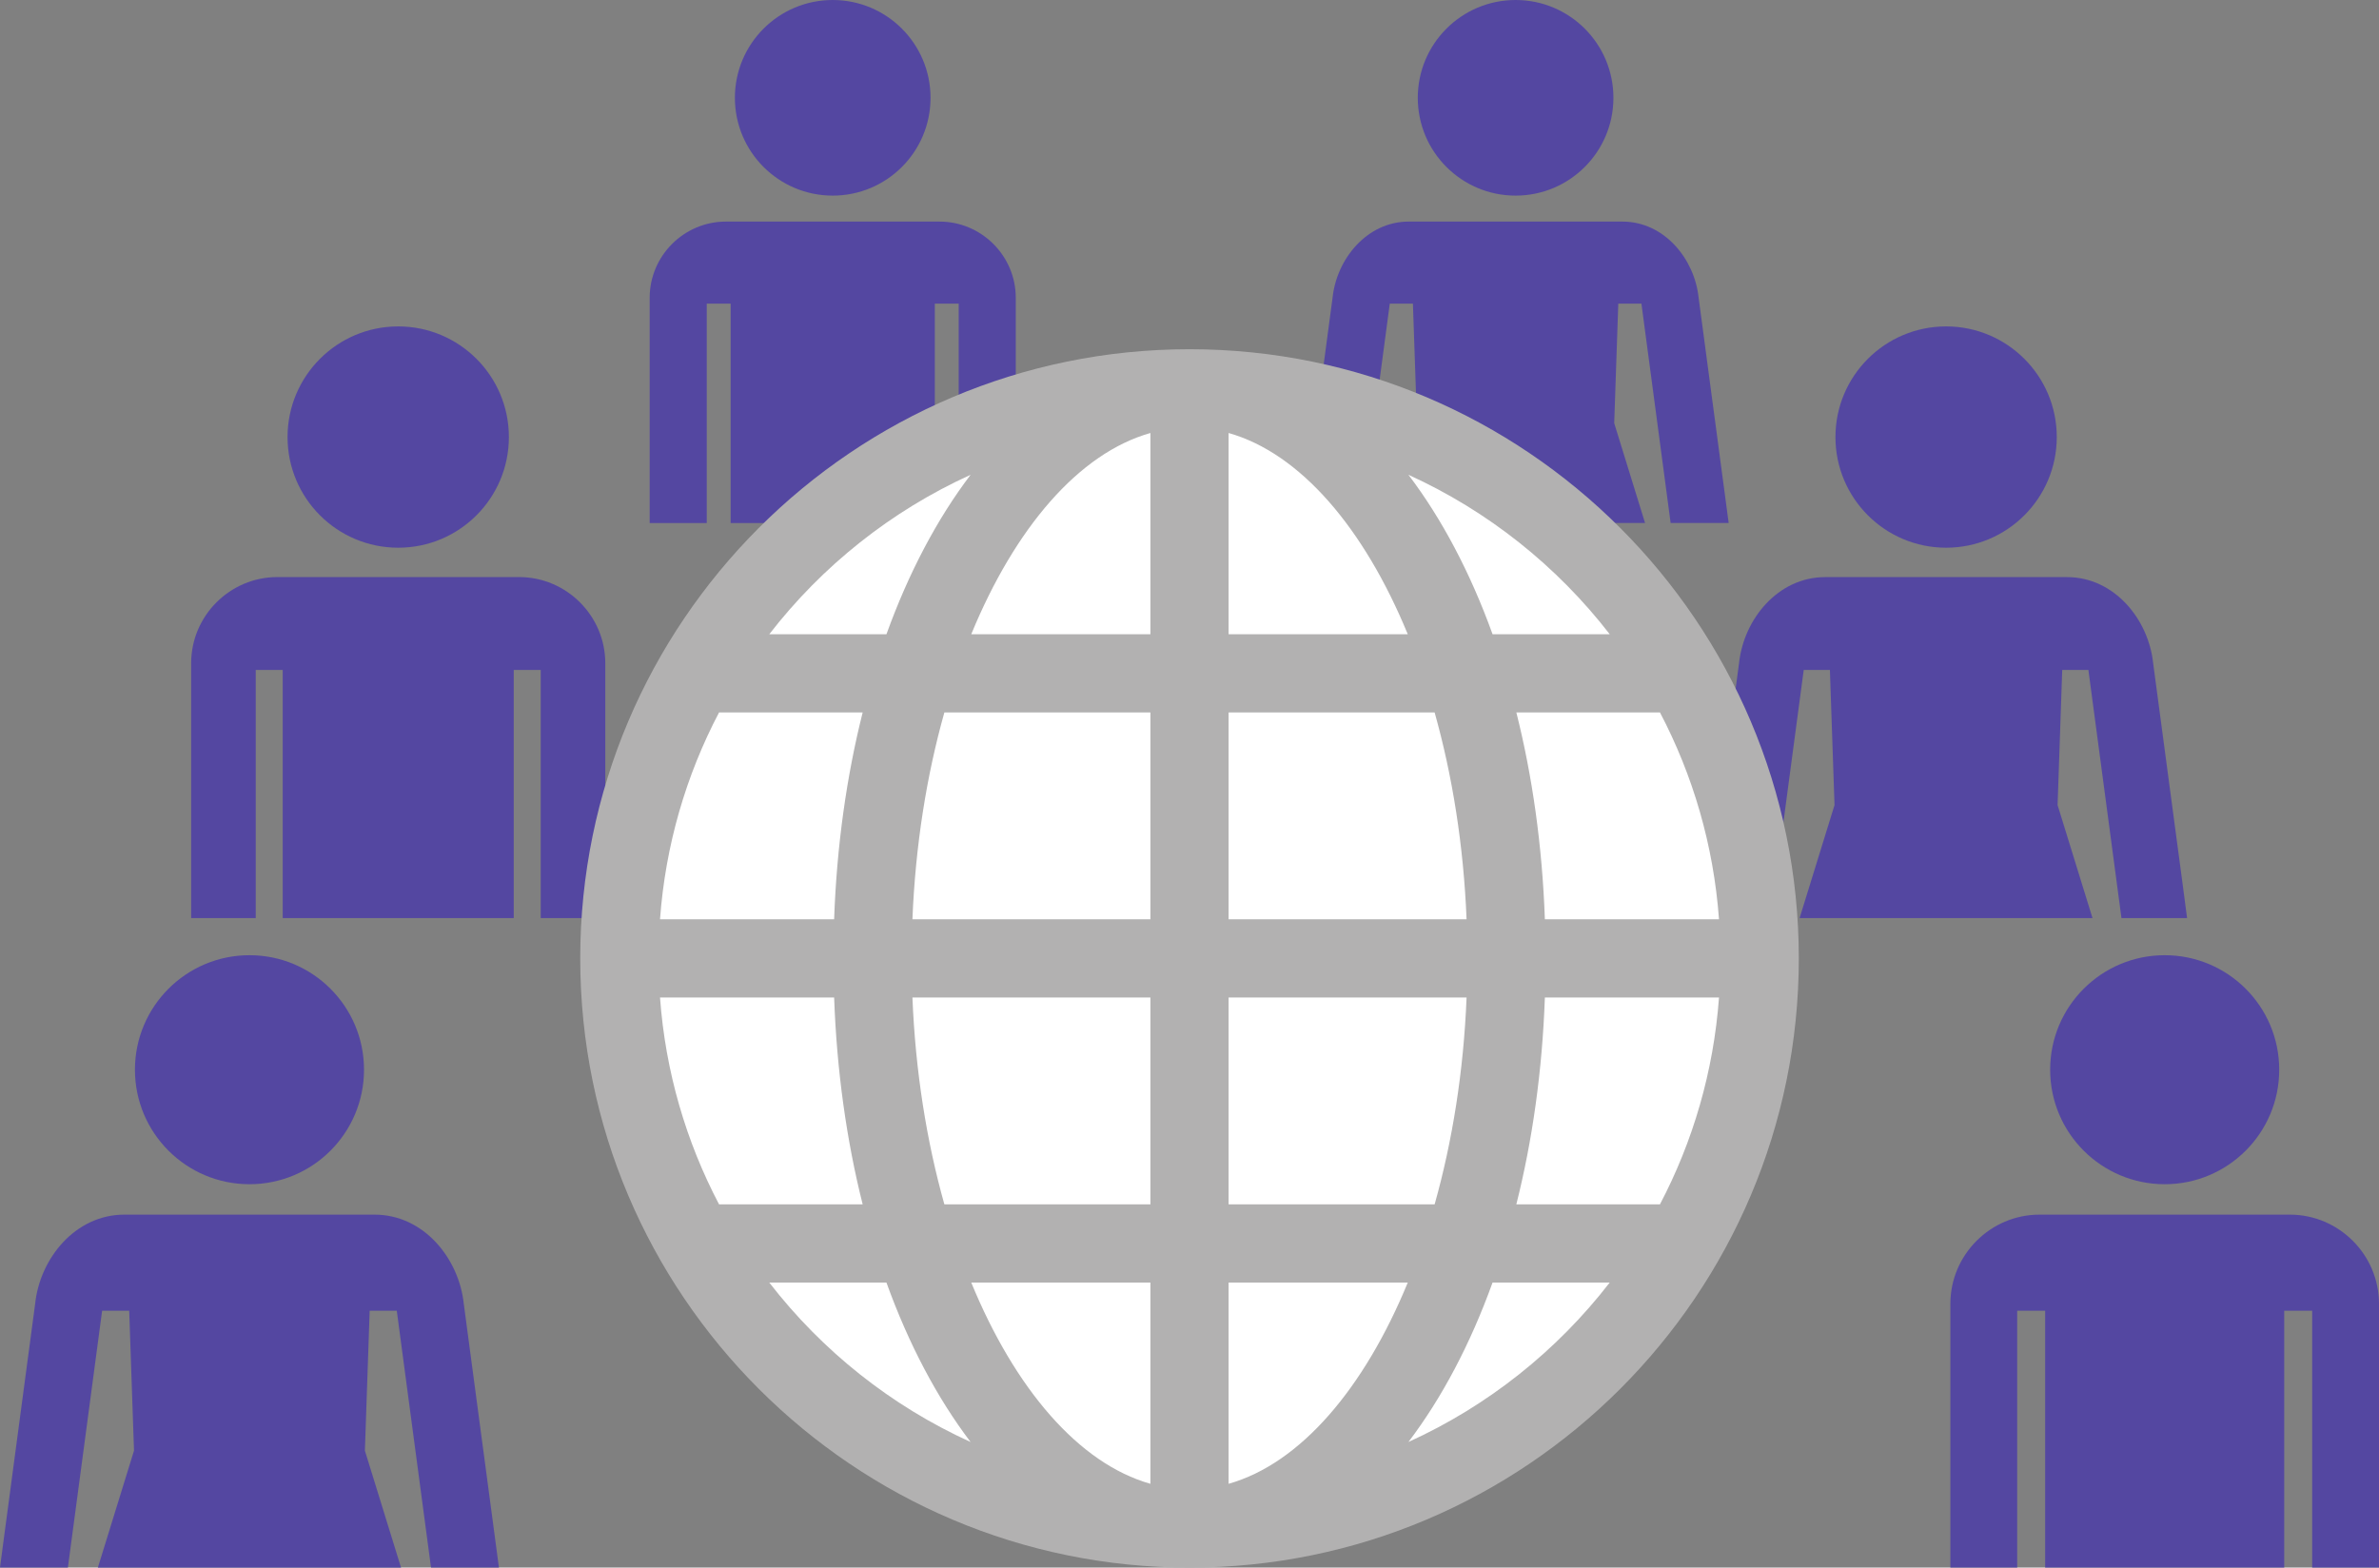
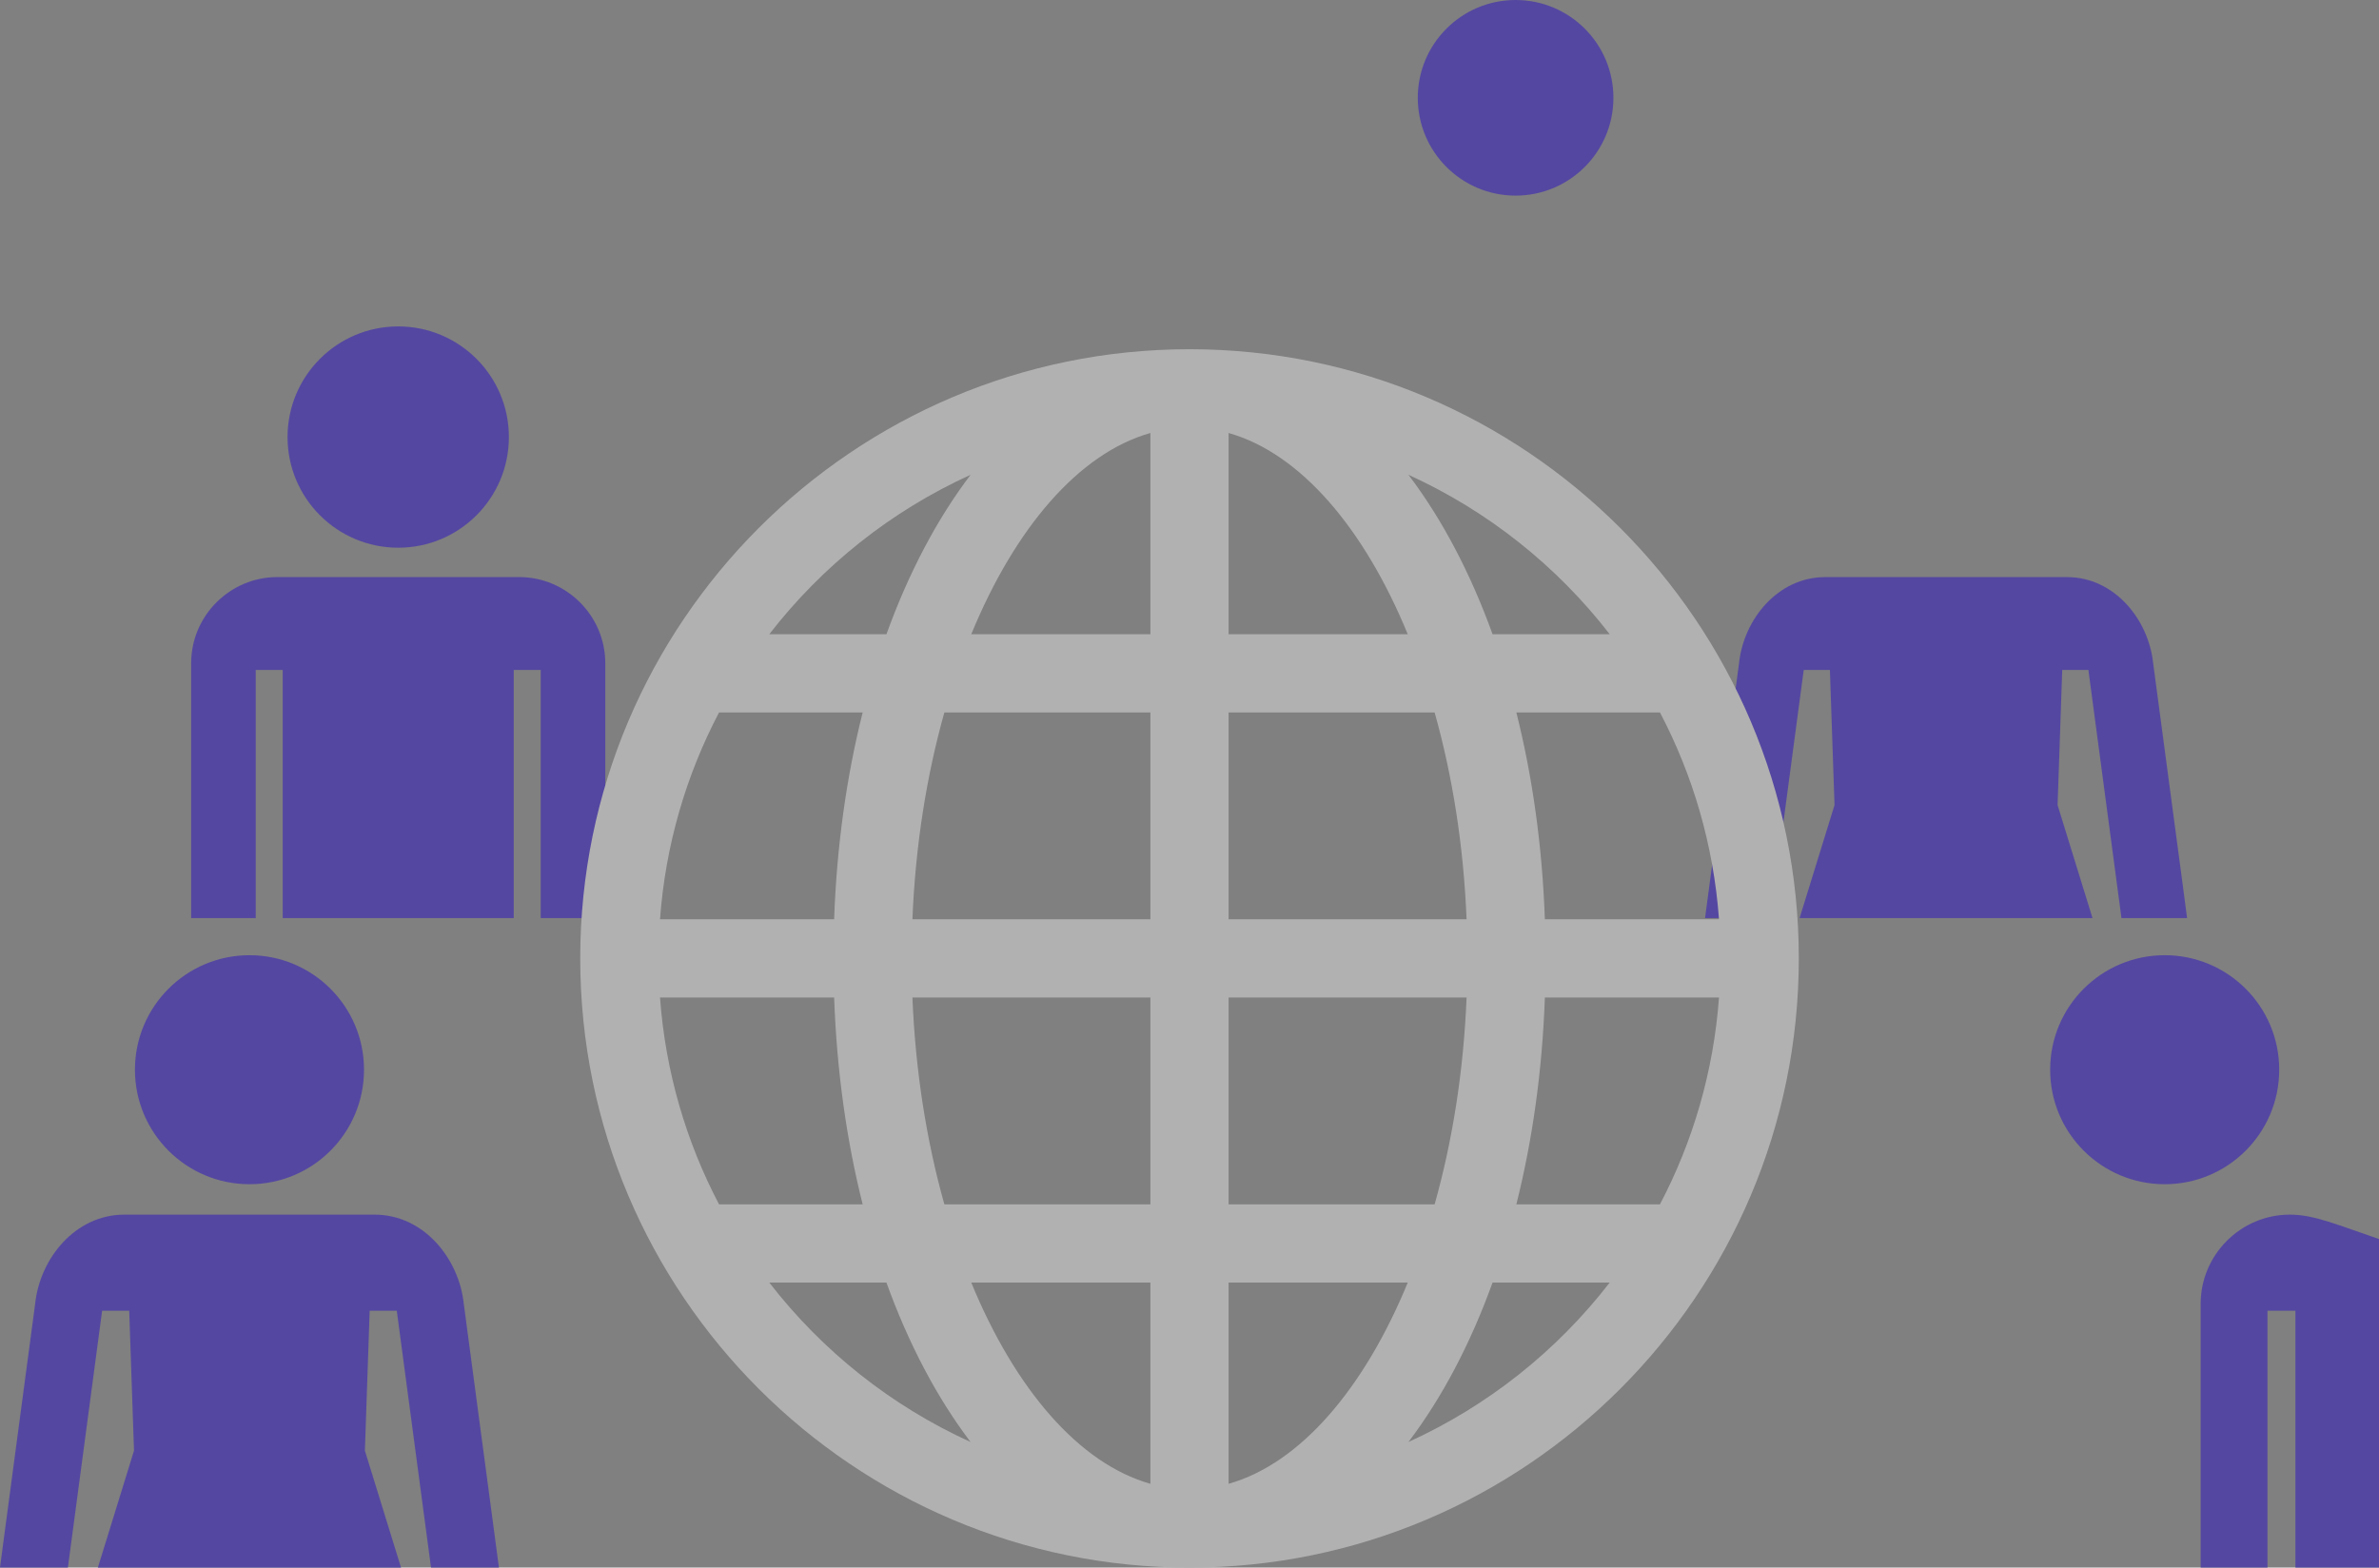
<svg xmlns="http://www.w3.org/2000/svg" id="レイヤー_1" x="0px" y="0px" width="147.878px" height="97.455px" viewBox="0 0 147.878 97.455" xml:space="preserve">
  <rect x="0" y="0" width="147.878" height="97.455" fill="#808080" stroke="none" />
  <g>
    <path fill="#5447A1" d="M141.676,66.503c0,3.932-3.187,7.119-7.119,7.119c-3.932,0-7.12-3.187-7.12-7.119  c0-3.932,3.188-7.119,7.12-7.119C138.489,59.384,141.676,62.572,141.676,66.503" />
-     <path fill="#5447A1" d="M142.335,75.512h-15.557c-3.049,0-5.543,2.494-5.543,5.543v16.399h4.154V81.487h1.737v15.968h14.861V81.487  h1.737v15.968h4.154V81.055C147.878,78.007,145.384,75.512,142.335,75.512" />
+     <path fill="#5447A1" d="M142.335,75.512c-3.049,0-5.543,2.494-5.543,5.543v16.399h4.154V81.487h1.737v15.968h14.861V81.487  h1.737v15.968h4.154V81.055C147.878,78.007,145.384,75.512,142.335,75.512" />
    <path fill="#5447A1" d="M22.627,66.503c0,3.932-3.188,7.119-7.119,7.119c-3.932,0-7.12-3.187-7.12-7.119  c0-3.932,3.188-7.119,7.12-7.119C19.439,59.384,22.627,62.572,22.627,66.503" />
    <path fill="#5447A1" d="M30.741,95.405l-0.273-2.05l-0.273-2.05l-0.274-2.05l-0.273-2.05l-0.273-2.05l-0.273-2.05l-0.273-2.05  c-0.037-0.352-0.104-0.703-0.198-1.047c-0.094-0.344-0.216-0.682-0.364-1.008c-0.148-0.326-0.321-0.64-0.517-0.937  c-0.197-0.297-0.417-0.578-0.659-0.836c-0.242-0.258-0.505-0.495-0.788-0.704c-0.283-0.209-0.586-0.391-0.906-0.541  c-0.32-0.15-0.657-0.267-1.01-0.347c-0.352-0.08-0.72-0.123-1.101-0.123H7.728c-0.381,0-0.749,0.042-1.101,0.123  c-0.353,0.08-0.69,0.197-1.01,0.347c-0.32,0.15-0.622,0.331-0.905,0.541c-0.283,0.209-0.547,0.446-0.789,0.704  c-0.242,0.258-0.462,0.539-0.659,0.836c-0.197,0.297-0.37,0.611-0.518,0.937c-0.148,0.326-0.27,0.664-0.364,1.008  c-0.094,0.344-0.161,0.695-0.197,1.047l-0.273,2.05l-0.274,2.05l-0.273,2.05l-0.273,2.05l-0.273,2.05l-0.273,2.05l-0.274,2.05  L0,97.455h1.055h1.055h1.055h1.055l1.093-8.199l1.035-7.768h1.684l0.298,8.697l-2.246,7.271h18.844l-2.247-7.271l0.298-8.697h1.685  l1.035,7.768l1.093,8.199h1.055h1.056h1.055h1.056L30.741,95.405z" />
-     <path fill="#5447A1" d="M45.681,6.081c0,3.358,2.722,6.08,6.081,6.08c3.358,0,6.08-2.722,6.08-6.08c0-3.358-2.723-6.081-6.08-6.081  C48.403,0,45.681,2.723,45.681,6.081" />
-     <path fill="#5447A1" d="M58.405,13.776H45.118c-2.604,0-4.734,2.13-4.734,4.734v14.007h3.548V18.878h1.484v13.638h12.692v-6.629  v-0.381v-6.628h1.484v6.628v0.381v6.629h3.548V18.51C63.139,15.906,61.008,13.776,58.405,13.776" />
    <path fill="#5447A1" d="M88.129,6.081c0,3.358,2.722,6.08,6.08,6.08s6.08-2.722,6.08-6.08C100.29,2.723,97.568,0,94.21,0  S88.129,2.723,88.129,6.081" />
-     <path fill="#5447A1" d="M107.221,30.765l-0.234-1.751l-0.233-1.75l-0.234-1.751l-0.234-1.751l-0.233-1.751l-0.233-1.751  l-0.234-1.751c-0.031-0.3-0.088-0.6-0.168-0.894c-0.081-0.294-0.185-0.582-0.311-0.861c-0.127-0.278-0.274-0.546-0.442-0.8  c-0.168-0.254-0.357-0.493-0.563-0.714c-0.207-0.22-0.432-0.422-0.674-0.601c-0.242-0.179-0.5-0.334-0.773-0.462  c-0.273-0.128-0.561-0.228-0.862-0.297c-0.301-0.068-0.615-0.105-0.94-0.105H87.566c-0.325,0-0.639,0.037-0.94,0.105  c-0.301,0.069-0.589,0.169-0.862,0.297c-0.274,0.128-0.532,0.283-0.773,0.462c-0.242,0.179-0.466,0.381-0.674,0.601  c-0.206,0.221-0.394,0.461-0.563,0.714c-0.168,0.254-0.317,0.523-0.442,0.8c-0.126,0.279-0.231,0.567-0.311,0.861  c-0.081,0.294-0.138,0.594-0.169,0.894l-0.234,1.751l-0.233,1.751l-0.233,1.751l-0.234,1.751l-0.233,1.751l-0.234,1.75  l-0.233,1.751l-0.233,1.751h0.901h0.902h0.901h0.902l0.933-7.003l0.884-6.635h1.438l0.255,7.428l-1.919,6.21h16.094l-1.918-6.21  l0.254-7.428h1.438l0.884,6.635l0.932,7.003h0.902h0.902h0.901h0.902L107.221,30.765z" />
-     <path fill="#5447A1" d="M114.091,27.172c0,3.799,3.08,6.879,6.879,6.879c3.798,0,6.878-3.08,6.878-6.879  c0-3.799-3.08-6.879-6.878-6.879C117.171,20.293,114.091,23.373,114.091,27.172" />
    <path fill="#5447A1" d="M135.689,55.097l-0.264-1.98l-0.264-1.98l-0.264-1.981l-0.264-1.98l-0.264-1.981l-0.264-1.98l-0.264-1.981  c-0.035-0.34-0.099-0.679-0.191-1.011c-0.091-0.333-0.209-0.659-0.351-0.974c-0.143-0.315-0.31-0.618-0.5-0.906  c-0.191-0.287-0.404-0.559-0.637-0.808c-0.234-0.25-0.489-0.478-0.762-0.68c-0.274-0.202-0.566-0.378-0.875-0.523  c-0.309-0.145-0.635-0.258-0.976-0.336c-0.34-0.077-0.695-0.118-1.064-0.118h-15.032c-0.368,0-0.724,0.041-1.064,0.118  c-0.341,0.078-0.666,0.191-0.975,0.336c-0.309,0.144-0.602,0.321-0.875,0.523c-0.273,0.202-0.527,0.43-0.762,0.68  c-0.234,0.25-0.446,0.521-0.636,0.808c-0.191,0.287-0.358,0.591-0.5,0.906c-0.143,0.315-0.26,0.641-0.351,0.974  c-0.091,0.333-0.156,0.671-0.191,1.011l-0.264,1.981l-0.264,1.98l-0.264,1.981l-0.264,1.98l-0.264,1.981l-0.264,1.98l-0.264,1.98  l-0.264,1.981h1.02h1.02h1.019h1.019l1.056-7.923l1.001-7.506h1.627l0.287,8.403l-2.171,7.025h18.207l-2.17-7.025l0.288-8.403  h1.627l1,7.506l1.056,7.923h1.019h1.02h1.02h1.02L135.689,55.097z" />
    <path fill="#5447A1" d="M17.874,27.172c0,3.799,3.079,6.879,6.879,6.879c3.799,0,6.879-3.08,6.879-6.879  c0-3.799-3.08-6.879-6.879-6.879C20.954,20.293,17.874,23.373,17.874,27.172" />
    <path fill="#5447A1" d="M32.269,35.876H17.238c-2.946,0-5.356,2.41-5.356,5.356v15.846h4.014V41.649h1.678v15.429h14.359V41.649  h1.678v15.429h4.014V41.232C37.625,38.286,35.214,35.876,32.269,35.876" />
-     <path fill="#FFFFFF" d="M73.94,24.154L73.94,24.154h-0.001c-19.535,0-35.428,15.893-35.428,35.428  c0,19.536,15.893,35.429,35.428,35.429h0.001h0.001c19.536-0.001,35.428-15.894,35.428-35.429  C109.368,40.048,93.475,24.155,73.94,24.154" />
    <path fill="#B2B1B1" d="M111.813,59.583c0-20.882-16.99-37.872-37.872-37.872h-0.001h-0.001c-20.883,0-37.872,16.99-37.872,37.872  s16.99,37.873,37.872,37.873h0.001h0.001C94.823,97.455,111.813,80.465,111.813,59.583 M41.026,62.013h10.824  c0.162,4.573,0.777,8.902,1.773,12.861h-8.927C42.649,70.977,41.363,66.626,41.026,62.013 M106.853,57.153H96.029  c-0.162-4.573-0.777-8.901-1.773-12.861h8.927C105.229,48.188,106.516,52.54,106.853,57.153 M91.162,57.153H76.369V44.292h12.807  C90.279,48.207,90.978,52.567,91.162,57.153 M76.369,39.431V26.919c4.461,1.261,8.427,5.922,11.138,12.513H76.369z M71.509,26.919  v12.513H60.372C63.081,32.841,67.049,28.179,71.509,26.919 M71.509,44.292v12.861H56.716c0.184-4.586,0.883-8.945,1.986-12.861  H71.509z M51.849,57.153H41.026c0.337-4.613,1.624-8.965,3.67-12.861h8.927C52.627,48.251,52.011,52.58,51.849,57.153   M56.716,62.013h14.793v12.861H58.702C57.599,70.958,56.901,66.599,56.716,62.013 M71.509,79.734v12.513  c-4.46-1.262-8.428-5.923-11.137-12.513H71.509z M76.369,92.247V79.734h11.138C84.796,86.324,80.829,90.986,76.369,92.247   M76.369,74.874V62.013h14.793c-0.184,4.587-0.883,8.946-1.986,12.861H76.369z M96.029,62.013h10.824  c-0.338,4.613-1.624,8.965-3.671,12.861h-8.927C95.252,70.914,95.867,66.586,96.029,62.013 M100.061,39.431h-7.283  c-1.383-3.83-3.156-7.183-5.23-9.914C92.487,31.763,96.778,35.186,100.061,39.431 M60.332,29.517  c-2.075,2.731-3.848,6.084-5.231,9.914h-7.283C51.1,35.186,55.392,31.762,60.332,29.517 M47.817,79.734h7.283  c1.383,3.83,3.156,7.183,5.231,9.914C55.392,87.404,51.1,83.98,47.817,79.734 M87.547,89.648c2.075-2.731,3.848-6.084,5.23-9.914  h7.283C96.778,83.98,92.487,87.403,87.547,89.648" />
  </g>
</svg>